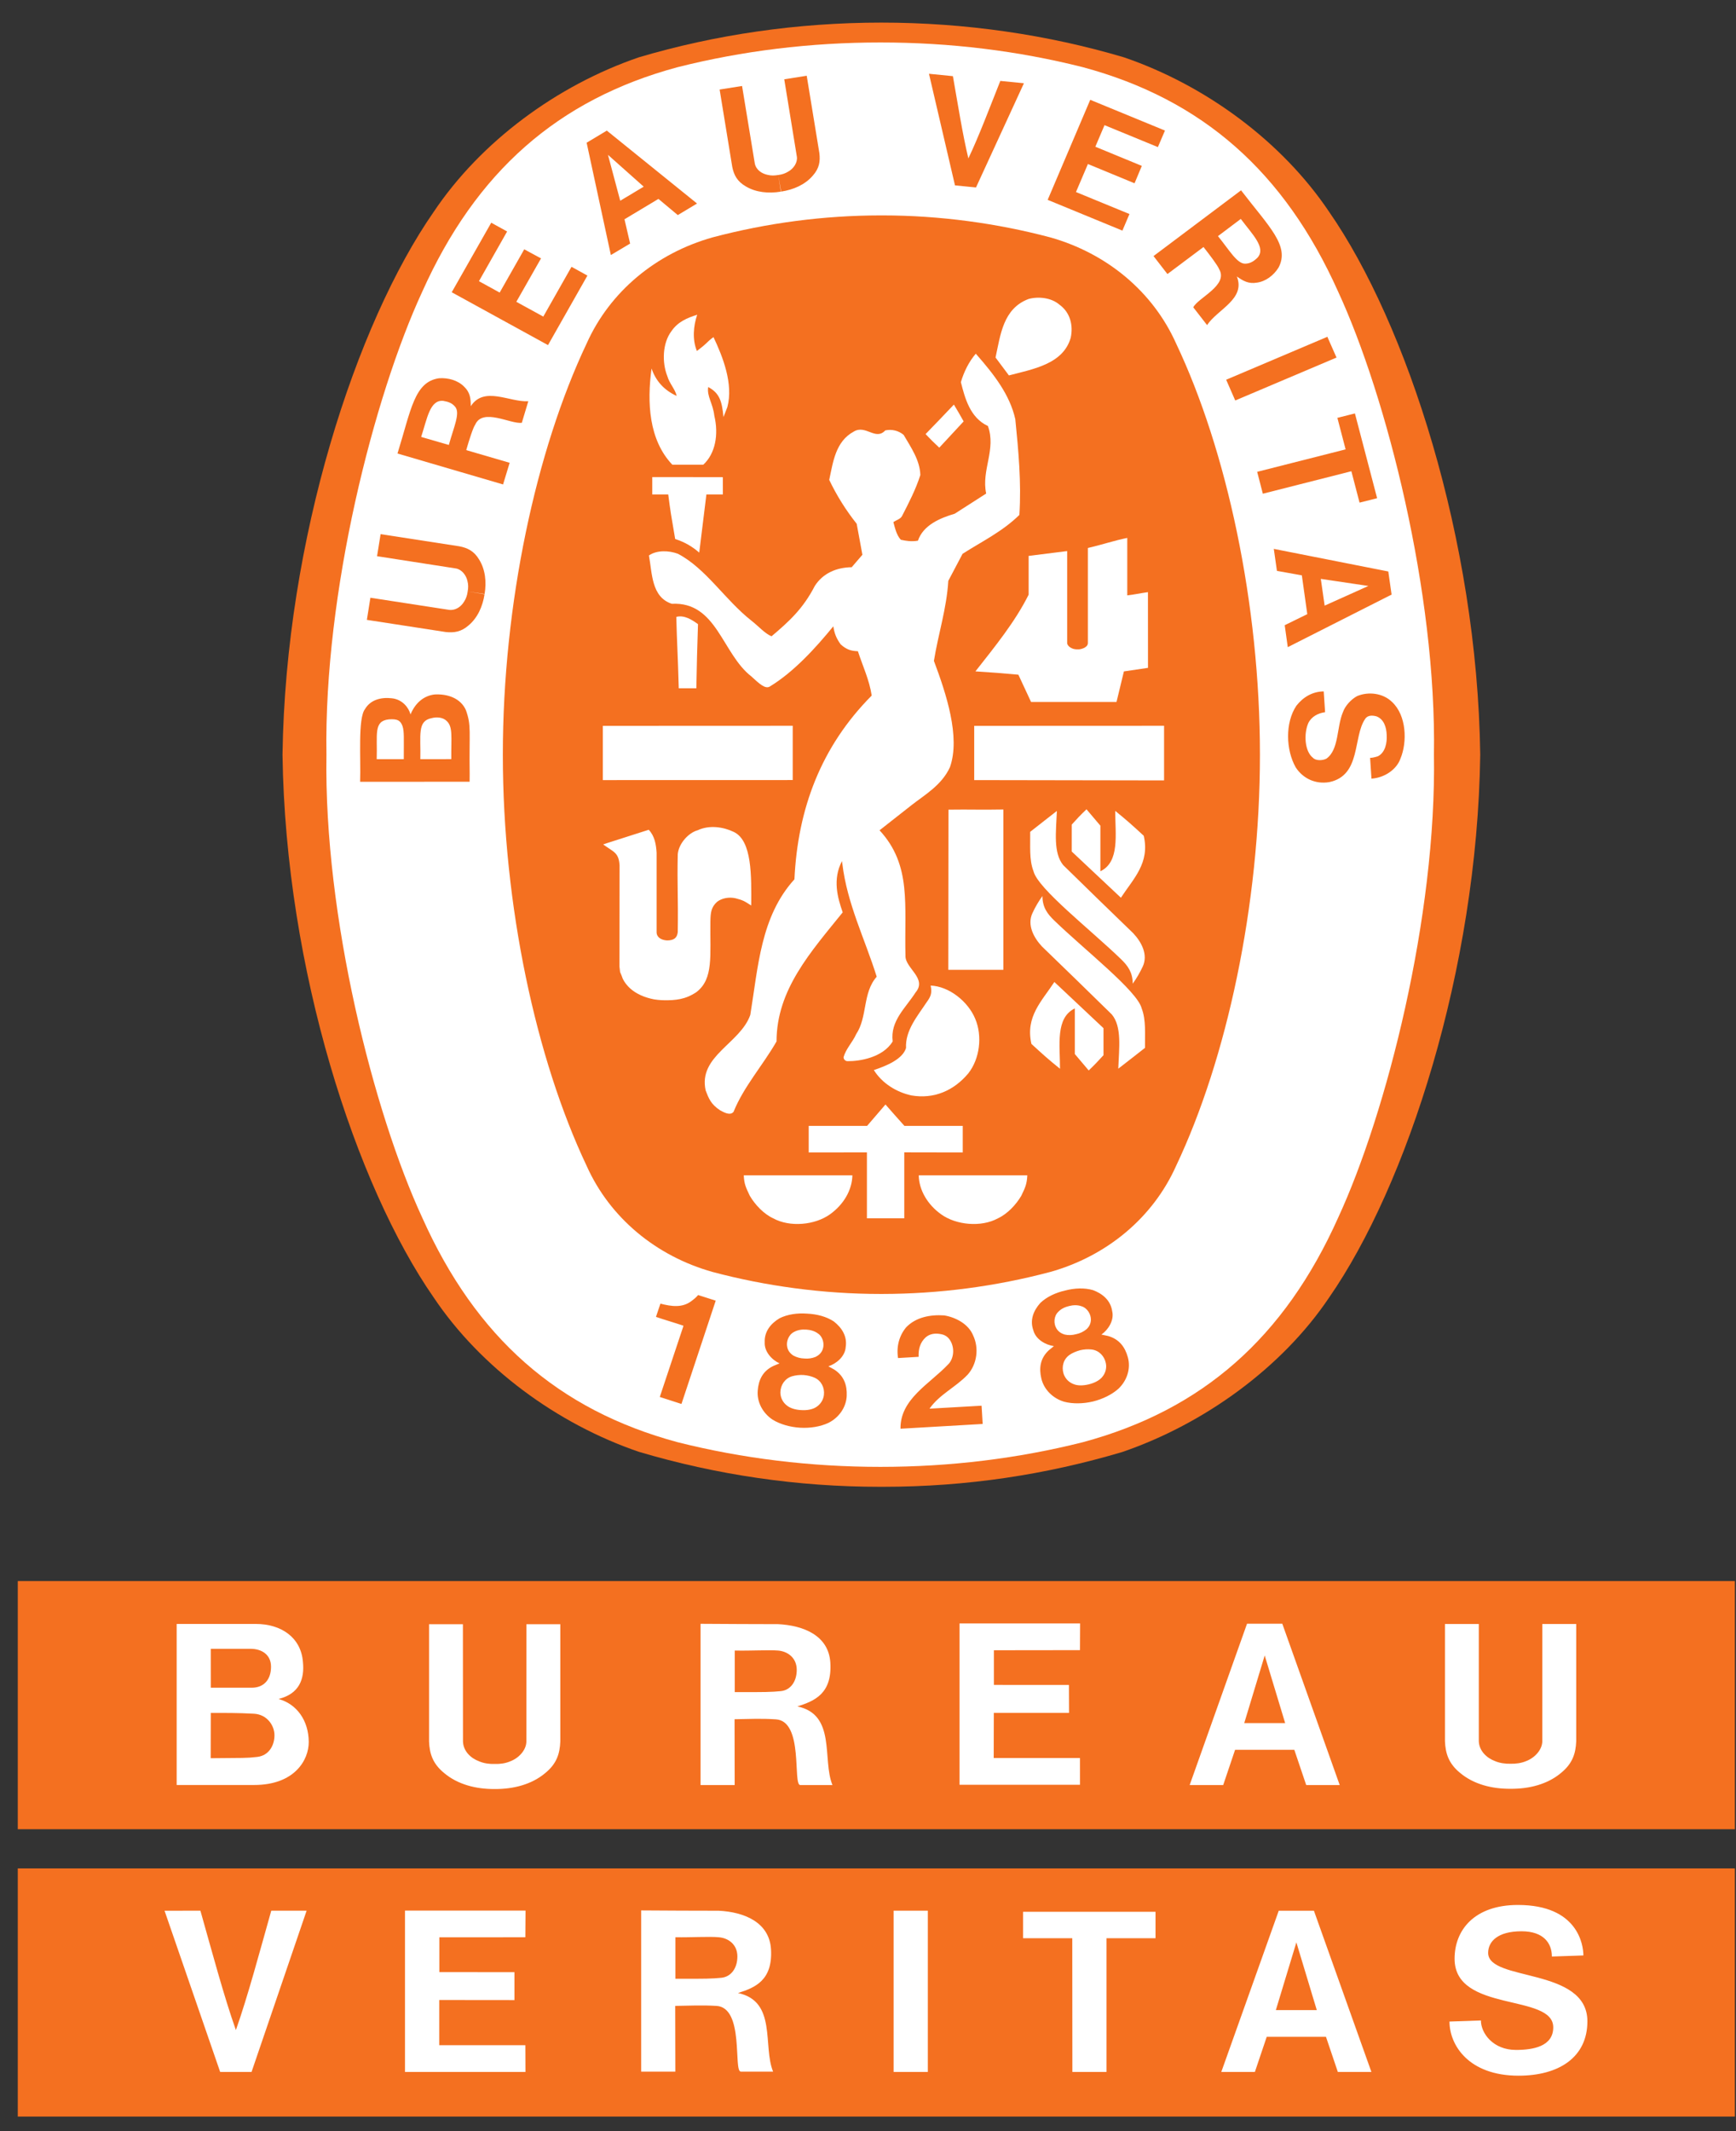
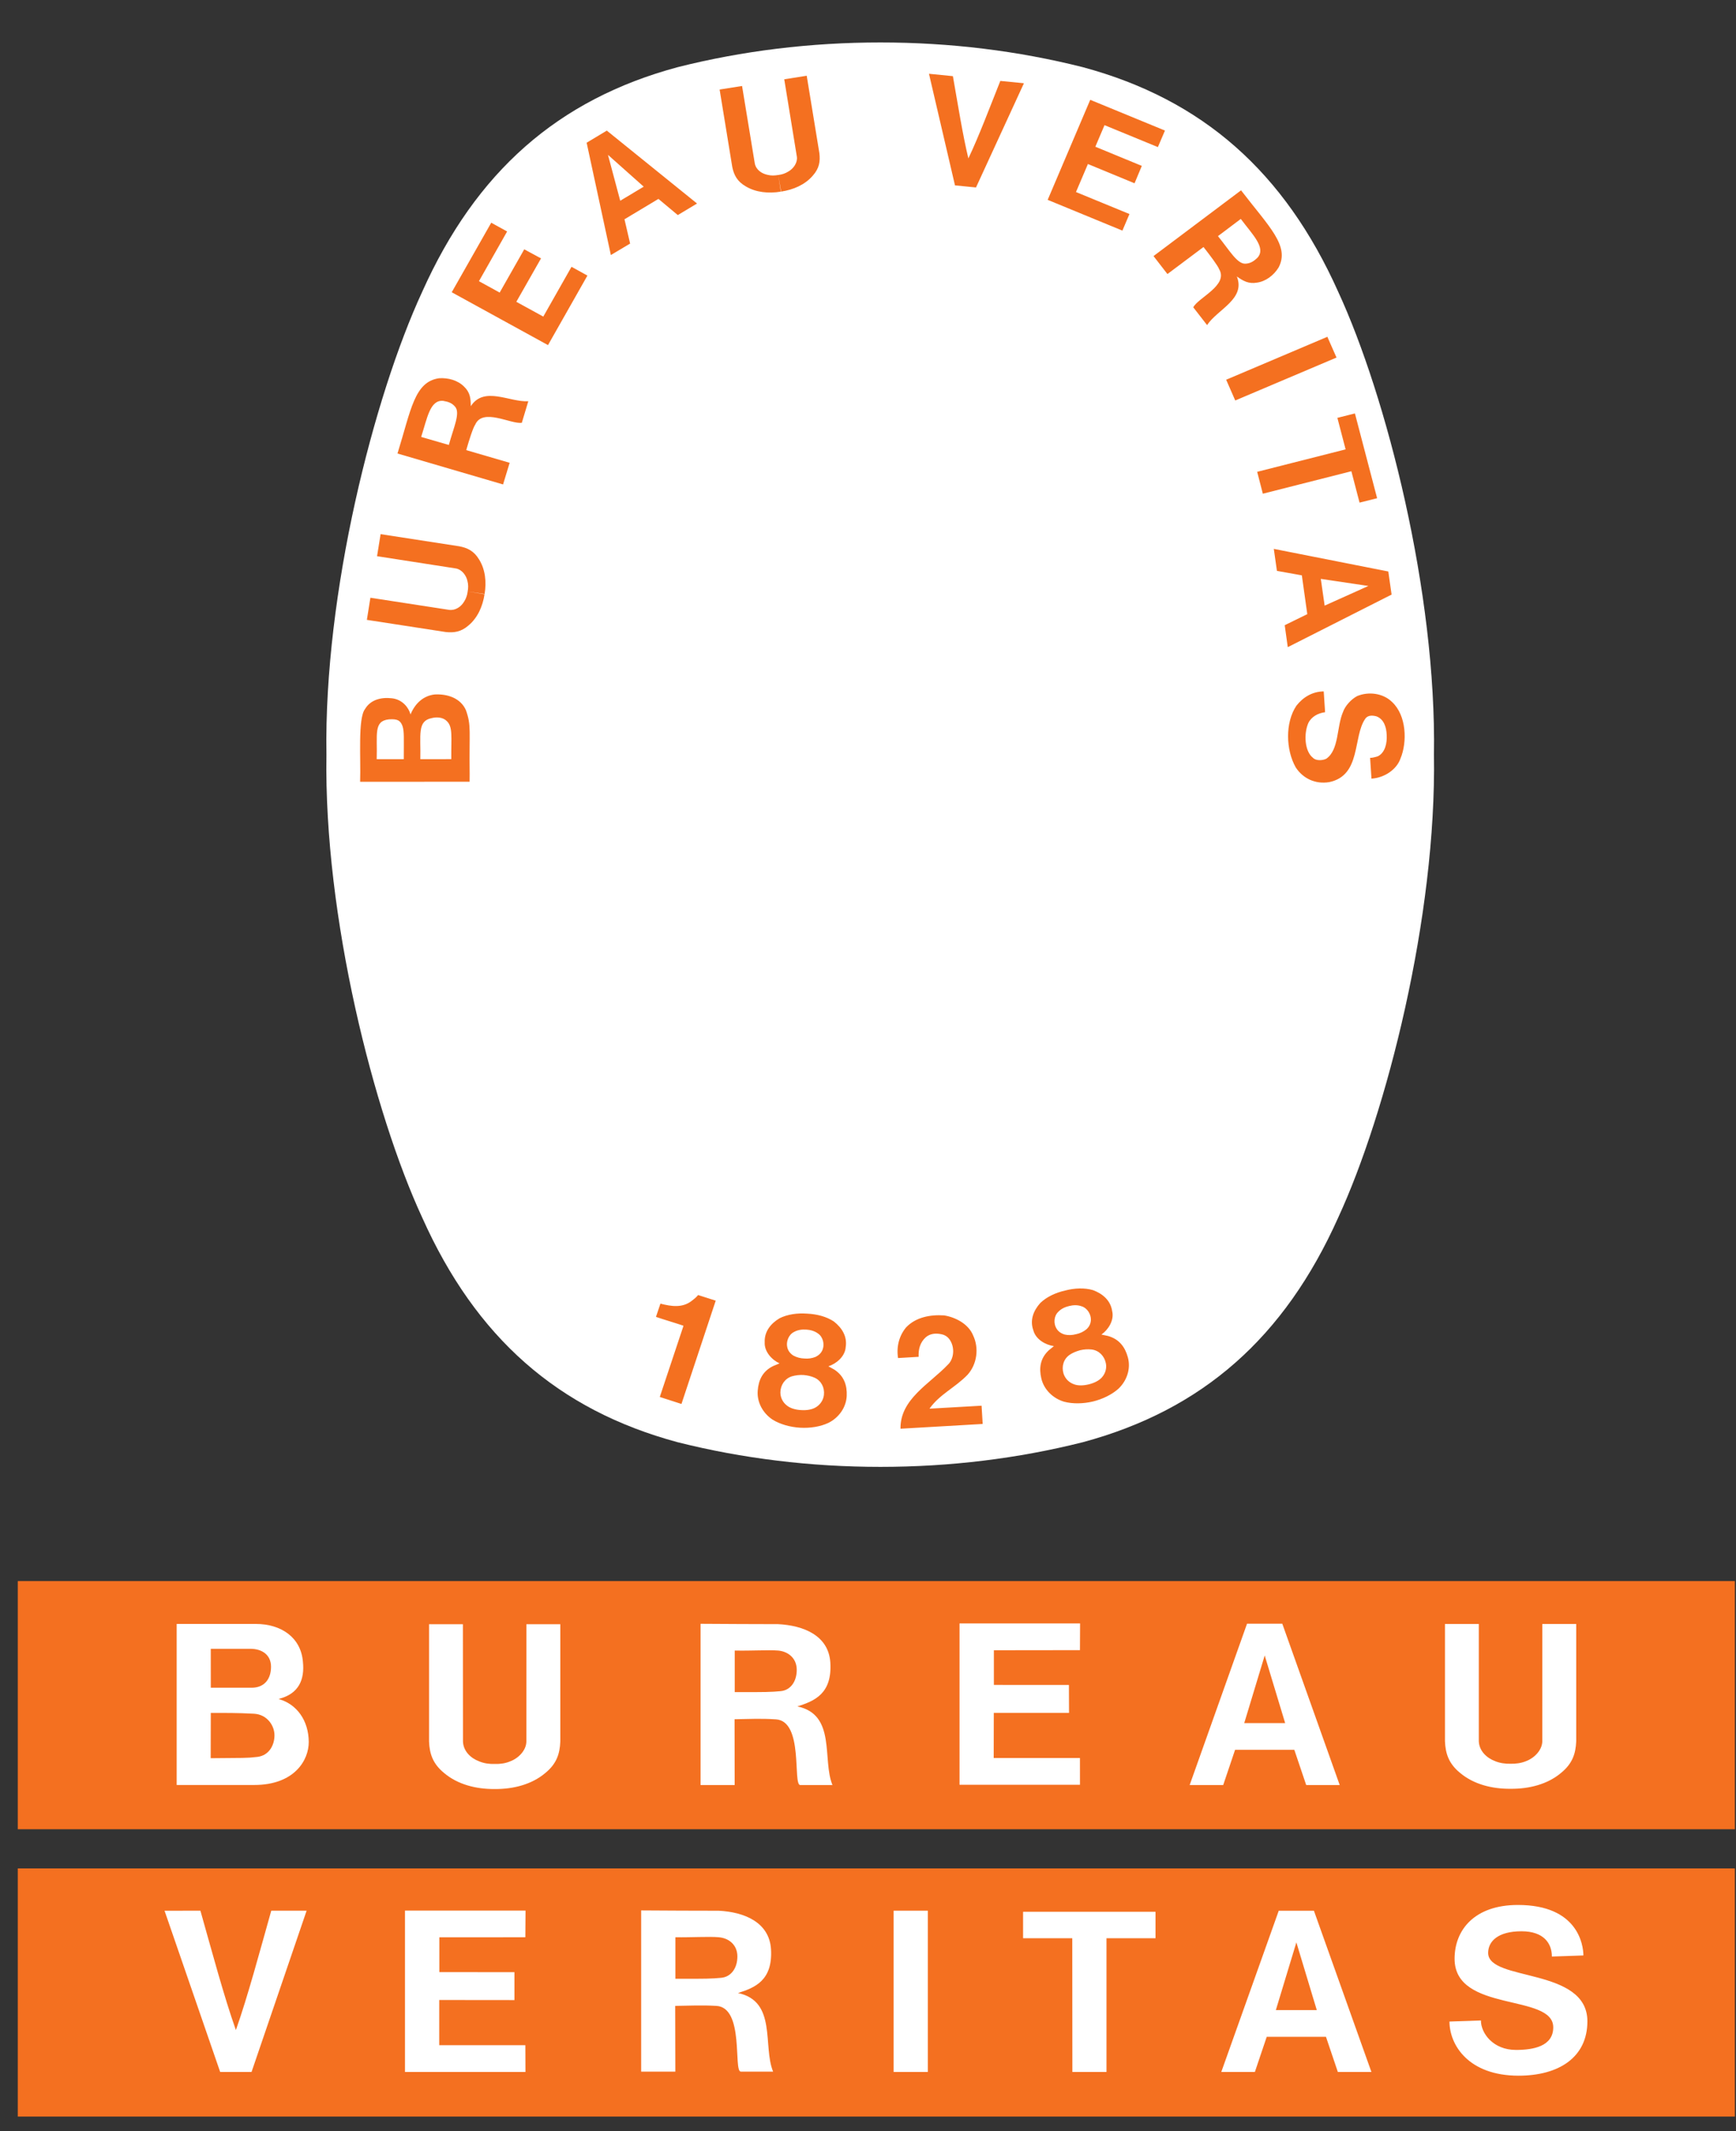
<svg xmlns="http://www.w3.org/2000/svg" width="66" height="81" viewBox="0 0 66 81" fill="none">
  <rect x="0" y="0" width="66" height="81" fill="#333333" stroke="none" />
-   <path fill-rule="evenodd" clip-rule="evenodd" d="M24.287 2.179C24.177 2.215 24.395 2.143 24.287 2.179V2.179ZM24.287 2.179C24.268 2.186 24.307 2.173 24.287 2.179V2.179Z" fill="#F47020" />
-   <path fill-rule="evenodd" clip-rule="evenodd" d="M33.575 56.51C36.762 56.51 39.763 56.05 42.664 55.189C45.782 54.122 48.743 51.98 50.532 49.316C53.48 45.072 56.161 36.866 56.276 28.697V28.672C56.161 20.501 53.48 12.298 50.532 8.052C48.743 5.387 45.851 3.247 42.731 2.179C39.83 1.318 36.693 0.859 33.507 0.859C30.323 0.859 27.186 1.318 24.286 2.179C21.167 3.247 18.276 5.387 16.489 8.052C13.536 12.297 10.858 20.501 10.741 28.672V28.697C10.857 36.866 13.536 45.072 16.489 49.316C18.276 51.98 21.167 54.113 24.286 55.18C27.255 56.062 30.34 56.511 33.441 56.51H33.575Z" fill="#F47020" />
  <path fill-rule="evenodd" clip-rule="evenodd" d="M54.516 28.684C54.619 34.837 52.712 42.308 50.874 46.283C48.839 50.824 45.729 53.588 41.163 54.817C38.704 55.435 36.124 55.753 33.471 55.753C30.819 55.753 28.224 55.435 25.767 54.817C21.199 53.588 18.088 50.825 16.054 46.283C14.214 42.308 12.31 34.837 12.411 28.684C12.31 22.531 14.214 15.062 16.054 11.085C18.088 6.546 21.199 3.78 25.767 2.552C28.224 1.932 30.819 1.614 33.471 1.614C36.123 1.614 38.704 1.932 41.163 2.552C45.729 3.78 48.839 6.545 50.874 11.085C52.712 15.063 54.619 22.531 54.516 28.684Z" fill="white" />
-   <path fill-rule="evenodd" clip-rule="evenodd" d="M33.544 8.187C35.731 8.187 37.914 8.488 39.927 9.022C42.069 9.625 43.83 11.077 44.714 13.056C46.637 17.112 47.901 22.948 47.901 28.684C47.901 34.42 46.637 40.257 44.714 44.312C43.83 46.291 42.069 47.744 39.927 48.345C37.846 48.897 35.7 49.178 33.544 49.181H33.474C31.288 49.181 29.106 48.881 27.092 48.345C24.949 47.744 23.188 46.291 22.303 44.312C20.381 40.257 19.117 34.42 19.117 28.684C19.117 22.948 20.381 17.111 22.303 13.056C23.188 11.077 24.949 9.625 27.092 9.022C29.173 8.471 31.319 8.19 33.474 8.187H33.544Z" fill="#F47020" />
  <path fill-rule="evenodd" clip-rule="evenodd" d="M36.636 16.017C36.333 15.514 36.583 15.964 36.265 15.378L36.636 16.017ZM30.138 27.585V29.648L22.919 29.65V27.588L30.138 27.585ZM28.506 45.449C28.352 45.123 28.293 45.007 28.277 44.672C29.788 44.672 30.806 44.672 32.406 44.672C32.396 45.235 32.07 45.787 31.553 46.155C30.98 46.565 30.029 46.654 29.395 46.306C29.031 46.137 28.704 45.787 28.506 45.449Z" fill="white" />
  <path fill-rule="evenodd" clip-rule="evenodd" d="M32.959 43.799L30.746 43.802V42.793L32.966 42.792L33.664 41.98C34.007 42.369 34.03 42.398 34.384 42.792H36.602V43.802L34.379 43.798V46.305H32.959L32.959 43.799ZM33.222 40.671C33.675 40.521 34.316 40.265 34.446 39.832C34.412 39.161 34.882 38.621 35.234 38.086C35.41 37.852 35.432 37.712 35.382 37.46C36.087 37.488 36.804 38.067 37.075 38.719C37.356 39.378 37.25 40.242 36.814 40.796C36.269 41.447 35.517 41.787 34.638 41.633C34.085 41.509 33.54 41.181 33.222 40.671ZM27.895 31.619C27.5 31.429 26.968 31.349 26.529 31.555C26.174 31.65 25.8 32.064 25.767 32.473C25.742 33.702 25.788 34.081 25.767 35.43C25.742 35.643 25.629 35.744 25.359 35.744C25.13 35.731 24.961 35.62 24.963 35.425V32.411C24.943 32.091 24.891 31.779 24.664 31.538L23.076 32.046L22.932 32.096C23.335 32.389 23.52 32.398 23.555 32.884L23.551 36.741L23.575 36.945L23.632 37.08L23.677 37.202L23.733 37.302C23.995 37.714 24.437 37.883 24.747 37.958C24.883 37.998 25.125 38.017 25.26 38.018C25.671 38.021 26.06 37.993 26.482 37.704C27.134 37.2 26.991 36.321 27.008 35.041C27.012 34.683 27.037 34.48 27.264 34.275C27.453 34.132 27.718 34.088 27.962 34.141C28.238 34.214 28.282 34.237 28.56 34.416C28.566 33.312 28.601 31.951 27.895 31.619ZM42.621 36.458C41.463 35.337 39.457 33.777 39.293 33.116C39.12 32.67 39.176 32.134 39.166 31.617C39.5 31.358 39.777 31.133 40.181 30.822C40.15 31.613 40.037 32.416 40.424 32.884C41.372 33.81 42.229 34.649 43.083 35.47C43.402 35.809 43.654 36.29 43.445 36.737C43.345 36.95 43.21 37.19 43.064 37.387C43.064 36.954 42.874 36.704 42.621 36.458ZM36.06 30.774C36.942 30.762 37.229 30.785 38.147 30.768V36.862H36.053L36.06 30.774Z" fill="white" />
  <path fill-rule="evenodd" clip-rule="evenodd" d="M40.747 31.34C40.968 31.097 41.047 31.009 41.307 30.76L41.835 31.383V33.116C42.578 32.758 42.399 31.721 42.399 30.82C42.839 31.176 43.061 31.376 43.483 31.766C43.723 32.803 43.09 33.394 42.615 34.121L40.746 32.365L40.747 31.34ZM42.448 26.68L42.729 25.519L43.645 25.384L43.643 22.506C43.288 22.557 43.144 22.596 42.857 22.629V20.445C42.376 20.541 41.866 20.712 41.359 20.828V24.45C41.352 24.625 41.069 24.683 41.01 24.681H40.934C40.752 24.681 40.572 24.558 40.572 24.436V20.945L39.107 21.129V22.603C38.591 23.637 37.826 24.574 37.084 25.518C37.874 25.572 37.93 25.572 38.717 25.644L39.199 26.68H42.448ZM25.799 25.963C25.775 25.009 25.734 24.386 25.712 23.447C26.013 23.367 26.303 23.553 26.537 23.723C26.499 24.92 26.499 24.908 26.474 26.16H25.805L25.799 25.963ZM25.669 20.487C25.508 19.551 25.495 19.48 25.405 18.793H24.798V18.134C25.849 18.131 26.43 18.136 27.481 18.136L27.482 18.793H26.856L26.584 21.004C26.32 20.77 26.008 20.594 25.669 20.487ZM25.561 17.663C24.663 16.717 24.597 15.297 24.77 14.011L24.771 14.007C24.937 14.485 25.245 14.827 25.726 15.049C25.673 14.798 25.446 14.568 25.372 14.299C25.164 13.782 25.183 13.042 25.527 12.587C25.772 12.23 26.122 12.084 26.506 11.963C26.361 12.392 26.316 12.906 26.495 13.34C26.745 13.149 26.759 13.136 26.953 12.951C27.029 12.883 27.063 12.858 27.126 12.814C27.482 13.564 27.888 14.597 27.653 15.473L27.505 15.852C27.449 15.233 27.347 14.937 26.924 14.71C26.87 15.071 27.103 15.327 27.157 15.798C27.329 16.524 27.194 17.241 26.738 17.663L25.561 17.663ZM36.636 16.017L35.71 17.015C35.459 16.783 35.439 16.756 35.189 16.499C35.666 16.009 35.713 15.956 36.265 15.378L36.636 16.017ZM37.849 13.589C38.037 12.723 38.137 11.727 39.105 11.364C39.47 11.263 39.966 11.31 40.276 11.578C40.69 11.874 40.808 12.371 40.707 12.836C40.421 13.84 39.281 14.026 38.357 14.269L37.849 13.589ZM44.256 27.585V29.662L37.038 29.65V27.588L44.256 27.585Z" fill="white" />
-   <path fill-rule="evenodd" clip-rule="evenodd" d="M26.828 41.446C26.537 40.135 28.145 39.663 28.525 38.575C28.825 36.755 28.915 34.838 30.203 33.421C30.329 30.745 31.21 28.381 33.141 26.437C33.05 25.838 32.798 25.313 32.616 24.752C32.361 24.742 32.191 24.697 31.962 24.493C31.796 24.261 31.727 24.09 31.681 23.805C31.01 24.627 30.176 25.545 29.259 26.098C29.09 26.191 28.875 25.995 28.57 25.714C27.445 24.841 27.255 22.861 25.54 22.949C24.762 22.692 24.798 21.791 24.671 21.113C24.961 20.907 25.429 20.917 25.775 21.049C26.847 21.611 27.559 22.798 28.57 23.592C28.842 23.805 29.084 24.084 29.333 24.184C29.995 23.623 30.529 23.141 30.977 22.271C31.291 21.781 31.808 21.567 32.38 21.559L32.787 21.086L32.57 19.908C32.16 19.393 31.809 18.833 31.526 18.24C31.672 17.564 31.763 16.778 32.46 16.403C32.913 16.128 33.285 16.761 33.657 16.359C33.779 16.332 33.905 16.333 34.026 16.363C34.147 16.392 34.26 16.449 34.355 16.529C34.638 17.012 34.973 17.493 34.99 18.054C34.818 18.599 34.554 19.106 34.293 19.615C34.232 19.731 34.074 19.766 33.965 19.846C34.028 20.078 34.085 20.337 34.247 20.515C34.456 20.56 34.65 20.594 34.899 20.55C35.1 19.954 35.753 19.686 36.296 19.526L37.493 18.759C37.302 17.866 37.884 17.082 37.558 16.191C36.876 15.878 36.681 15.116 36.531 14.524C36.642 14.149 36.828 13.757 37.098 13.443L37.138 13.489C37.792 14.236 38.392 15.004 38.6 15.932C38.718 17.117 38.835 18.331 38.755 19.571C38.111 20.205 37.331 20.578 36.595 21.05L36.053 22.077C35.989 23.137 35.671 24.092 35.506 25.119C35.97 26.357 36.52 28.008 36.116 29.158C35.805 29.842 35.15 30.215 34.666 30.594L33.439 31.558C34.67 32.89 34.374 34.401 34.425 36.333C34.412 36.798 35.261 37.188 34.809 37.72C34.429 38.315 33.84 38.799 33.938 39.583C33.562 40.204 32.662 40.338 32.235 40.333C32.214 40.334 32.193 40.332 32.173 40.325C32.153 40.318 32.135 40.307 32.119 40.292C32.104 40.278 32.091 40.261 32.083 40.242C32.075 40.222 32.071 40.202 32.071 40.181C32.161 39.86 32.415 39.611 32.55 39.307C32.988 38.647 32.787 37.737 33.331 37.123C32.883 35.688 32.207 34.358 32.024 32.824L32.01 32.729C31.645 33.431 31.845 34.123 32.038 34.677C30.83 36.175 29.523 37.613 29.523 39.583C29.006 40.485 28.271 41.307 27.889 42.258C27.759 42.417 27.52 42.278 27.373 42.198C27.029 41.97 26.946 41.754 26.828 41.446ZM40.078 34.984C41.236 36.105 43.242 37.666 43.405 38.328C43.577 38.774 43.524 39.309 43.531 39.827C43.196 40.085 42.92 40.31 42.515 40.619C42.545 39.832 42.658 39.029 42.271 38.559C41.389 37.694 40.504 36.832 39.614 35.974C39.297 35.636 39.044 35.153 39.251 34.708C39.356 34.479 39.484 34.261 39.632 34.056C39.632 34.492 39.826 34.739 40.078 34.984Z" fill="white" />
-   <path fill-rule="evenodd" clip-rule="evenodd" d="M41.953 40.106C41.731 40.346 41.651 40.437 41.391 40.686L40.863 40.062V38.328C40.12 38.685 40.3 39.721 40.3 40.622C39.86 40.269 39.638 40.068 39.213 39.677C38.976 38.64 39.61 38.051 40.085 37.323L41.953 39.079L41.953 40.106ZM38.828 45.449C38.984 45.123 39.039 45.007 39.057 44.672C37.543 44.672 36.531 44.672 34.929 44.672C34.939 45.235 35.265 45.787 35.782 46.155C36.352 46.565 37.307 46.654 37.94 46.306C38.303 46.137 38.629 45.787 38.828 45.449Z" fill="white" />
  <path fill-rule="evenodd" clip-rule="evenodd" d="M34.236 54.303C34.217 53.178 35.338 52.606 36.043 51.862C36.233 51.68 36.303 51.325 36.168 51.028C36.083 50.842 35.961 50.752 35.807 50.715C35.56 50.658 35.35 50.694 35.194 50.829C34.975 51.029 34.913 51.289 34.925 51.57L34.142 51.617C34.075 51.19 34.181 50.776 34.446 50.454C34.811 50.068 35.36 49.96 35.895 49.996C36.326 50.065 36.821 50.32 36.997 50.758C37.225 51.235 37.148 51.846 36.789 52.248C36.327 52.732 35.721 52.995 35.338 53.541L37.318 53.428C37.334 53.669 37.347 53.902 37.36 54.122L34.236 54.303ZM27.211 49.436L27.198 49.473L25.908 53.362L25.084 53.096L25.971 50.434L25.983 50.388C25.656 50.275 25.26 50.164 24.939 50.052L25.108 49.549C25.524 49.655 25.952 49.725 26.316 49.429C26.448 49.328 26.471 49.301 26.541 49.222L27.211 49.436ZM42.88 51.591C42.776 51.208 42.559 50.901 42.126 50.778L41.874 50.724C42.131 50.544 42.368 50.184 42.283 49.833C42.224 49.431 41.928 49.176 41.559 49.037C41.236 48.941 40.856 48.956 40.497 49.05C40.134 49.132 39.792 49.291 39.55 49.524C39.288 49.817 39.148 50.177 39.285 50.559C39.374 50.91 39.757 51.121 40.068 51.163L39.871 51.324C39.543 51.632 39.499 52.002 39.589 52.389C39.687 52.819 40.038 53.156 40.464 53.279C40.788 53.362 41.176 53.356 41.554 53.268C41.929 53.175 42.278 53.002 42.525 52.78C42.846 52.473 42.997 52.019 42.88 51.591ZM40.158 50.482C40.058 50.312 40.056 50.028 40.236 49.858C40.334 49.752 40.486 49.676 40.645 49.64C40.802 49.599 40.972 49.596 41.112 49.647C41.347 49.715 41.481 49.968 41.474 50.163C41.473 50.231 41.457 50.298 41.428 50.361C41.398 50.423 41.356 50.478 41.304 50.524C41.191 50.617 41.056 50.681 40.911 50.71C40.764 50.75 40.612 50.755 40.481 50.724C40.349 50.686 40.231 50.613 40.158 50.482ZM41.889 52.356C41.782 52.476 41.594 52.569 41.392 52.617C41.188 52.667 40.979 52.672 40.828 52.612C40.734 52.579 40.649 52.525 40.58 52.454C40.512 52.382 40.461 52.296 40.432 52.202C40.355 51.938 40.432 51.655 40.666 51.494C40.764 51.425 40.909 51.362 41.064 51.32C41.207 51.286 41.355 51.276 41.502 51.292C41.784 51.327 41.987 51.541 42.042 51.81C42.081 51.992 42.034 52.195 41.889 52.356ZM32.191 53.053C32.208 52.659 32.095 52.3 31.718 52.055L31.494 51.931C31.792 51.834 32.129 51.56 32.152 51.2C32.216 50.798 32.012 50.469 31.703 50.228C31.423 50.041 31.058 49.946 30.684 49.929C30.315 49.901 29.938 49.954 29.637 50.105C29.299 50.307 29.057 50.611 29.073 51.016C29.053 51.378 29.351 51.689 29.637 51.82L29.4 51.918C28.991 52.115 28.838 52.456 28.808 52.852C28.77 53.292 29.004 53.715 29.374 53.959C29.655 54.132 30.031 54.241 30.417 54.265C30.804 54.288 31.19 54.223 31.491 54.083C31.889 53.887 32.172 53.495 32.191 53.053ZM29.929 51.196C29.885 51.007 29.971 50.732 30.19 50.624C30.317 50.552 30.485 50.523 30.649 50.535C30.811 50.544 30.974 50.592 31.09 50.678C31.295 50.81 31.346 51.092 31.281 51.276C31.233 51.421 31.131 51.511 31.009 51.572C30.873 51.627 30.726 51.648 30.58 51.634C30.433 51.631 30.29 51.592 30.161 51.522C30.048 51.449 29.957 51.343 29.929 51.196ZM31.011 53.492C30.875 53.574 30.667 53.61 30.459 53.595C30.252 53.586 30.048 53.526 29.925 53.428C29.845 53.368 29.779 53.291 29.735 53.202C29.691 53.114 29.668 53.016 29.669 52.917C29.676 52.643 29.836 52.397 30.107 52.311C30.248 52.271 30.394 52.254 30.541 52.261C30.702 52.273 30.859 52.313 30.967 52.363C31.225 52.478 31.355 52.742 31.324 53.018C31.313 53.115 31.279 53.209 31.224 53.291C31.17 53.373 31.097 53.442 31.011 53.492ZM50.812 13.59L46.962 15.222L46.617 14.433L50.464 12.801L50.812 13.59ZM36.307 7.046L35.318 2.804L36.228 2.895C36.413 3.944 36.601 5.135 36.816 6.02C37.21 5.196 37.636 4.066 38.031 3.075L38.928 3.164L37.106 7.125L36.307 7.046ZM19.931 9.476L18.997 11.12L18.209 10.687L19.28 8.798L18.676 8.465L17.174 11.108L20.834 13.117L22.333 10.474L21.728 10.141L20.655 12.033L19.63 11.471L20.569 9.821L19.931 9.476ZM17.712 26.988C17.515 26.545 17.03 26.369 16.529 26.395C16.105 26.441 15.785 26.725 15.607 27.154C15.542 26.902 15.304 26.586 14.903 26.541C14.481 26.49 14.08 26.602 13.877 26.951C13.602 27.301 13.722 28.832 13.691 29.715L17.854 29.712L17.856 29.412C17.833 27.786 17.928 27.59 17.712 26.988ZM15.351 28.856H14.322C14.352 27.911 14.192 27.407 14.783 27.342C15.13 27.317 15.226 27.393 15.304 27.6C15.371 27.813 15.351 28.035 15.351 28.856ZM17.157 28.854L15.991 28.856H15.981C16.001 27.937 15.856 27.401 16.411 27.295C16.604 27.244 16.846 27.261 16.986 27.407C17.223 27.63 17.15 28.005 17.157 28.854ZM50.845 15.882L51.512 15.714L52.356 18.936L51.688 19.104L51.377 17.911L48.011 18.765L47.796 17.933L51.158 17.08L50.845 15.882ZM29.686 7.284C29.221 7.36 28.741 7.316 28.353 7.084C28.022 6.892 27.902 6.648 27.84 6.347L27.359 3.403L28.212 3.268L28.696 6.212C28.743 6.455 28.961 6.602 29.188 6.647C29.312 6.679 29.451 6.676 29.588 6.651L29.686 7.284ZM29.697 7.282C30.163 7.212 30.603 7.022 30.897 6.681C31.152 6.398 31.188 6.13 31.152 5.824L30.67 2.879L29.816 3.014L30.296 5.958C30.328 6.181 30.168 6.411 29.966 6.523C29.852 6.593 29.723 6.637 29.588 6.651L29.697 7.282ZM52.781 21.721L48.428 20.862L48.547 21.698L49.494 21.868L49.701 23.343L48.843 23.763L48.959 24.597L52.906 22.599L52.781 21.721ZM50.361 23.019L50.215 22.002L52.022 22.271H52.03L52.026 22.272H52.033H52.022L50.361 23.019ZM52.149 28.802L52.227 28.788L52.327 28.763L52.393 28.741C52.669 28.593 52.737 28.231 52.72 27.936C52.71 27.639 52.614 27.335 52.333 27.228C52.187 27.187 51.998 27.174 51.901 27.325C51.429 28.012 51.756 29.472 50.536 29.727C50.007 29.815 49.538 29.588 49.263 29.17C48.885 28.506 48.854 27.468 49.286 26.824C49.548 26.49 49.902 26.284 50.326 26.279L50.378 27.07C50.115 27.104 49.857 27.235 49.738 27.487C49.561 27.9 49.603 28.558 49.914 28.8C50.026 28.923 50.286 28.91 50.428 28.835C50.912 28.492 50.813 27.64 51.056 27.069C51.139 26.828 51.366 26.58 51.596 26.457C52.025 26.277 52.576 26.342 52.921 26.678C53.479 27.194 53.503 28.208 53.246 28.825C53.1 29.252 52.629 29.565 52.141 29.594L52.089 28.804L52.149 28.802ZM18.422 22.586C18.351 23.045 18.16 23.479 17.816 23.769C17.53 24.02 17.255 24.056 16.945 24.022L13.948 23.56L14.082 22.719L17.076 23.18C17.327 23.209 17.537 23.053 17.651 22.856C17.721 22.746 17.764 22.617 17.78 22.482L18.422 22.586ZM18.424 22.576C18.5 22.119 18.452 21.646 18.215 21.266C18.021 20.941 17.771 20.824 17.465 20.764L14.47 20.302L14.335 21.14L17.332 21.606C17.554 21.643 17.728 21.866 17.772 22.087C17.807 22.212 17.806 22.348 17.78 22.482L18.424 22.576ZM23.07 4.964L22.303 5.425L23.224 9.694L23.956 9.258L23.742 8.334L25.033 7.56L25.769 8.175L26.5 7.735L23.07 4.964ZM23.58 7.63L23.116 5.892L23.113 5.885L23.116 5.888L23.115 5.883L23.119 5.89L24.473 7.095L23.58 7.63ZM43.41 6.305L41.643 5.577L41.992 4.757L44.021 5.591L44.29 4.962L41.449 3.794L39.831 7.596L42.672 8.765L42.94 8.135L40.907 7.299L41.361 6.234L43.134 6.966L43.41 6.305ZM17.898 15.439C17.897 15.155 17.879 14.918 17.642 14.693C17.409 14.458 17.043 14.351 16.686 14.377C15.752 14.518 15.629 15.571 15.112 17.237L19.126 18.413L19.376 17.59L17.79 17.127L17.726 17.106C17.834 16.727 17.988 16.246 18.066 16.142C18.353 15.489 19.418 16.131 19.839 16.069L20.085 15.251C19.366 15.291 18.407 14.661 17.898 15.439ZM17.064 16.912L16.012 16.607C16.242 15.902 16.343 15.191 16.848 15.236C17.05 15.269 17.19 15.322 17.307 15.464C17.504 15.705 17.251 16.232 17.064 16.912ZM47.183 7.234L43.855 9.733L44.384 10.416L45.755 9.389C46 9.698 46.305 10.105 46.347 10.226C46.716 10.84 45.558 11.309 45.366 11.68L45.891 12.356C46.28 11.762 47.365 11.369 47.023 10.509C47.258 10.673 47.462 10.799 47.789 10.742C48.117 10.697 48.421 10.471 48.61 10.168C49.043 9.343 48.251 8.625 47.183 7.234ZM47.81 9.792C47.665 9.933 47.538 10.013 47.35 10.022C47.036 10.037 46.753 9.526 46.305 8.975L47.173 8.321C47.619 8.917 48.142 9.417 47.81 9.792ZM0.676 69.525H65.957V60.093H0.676V69.525Z" fill="#F47020" />
-   <path fill-rule="evenodd" clip-rule="evenodd" d="M0.676 80.447H65.957V71.015H0.676V80.447Z" fill="#F47020" />
+   <path fill-rule="evenodd" clip-rule="evenodd" d="M0.676 80.447H65.957V71.015H0.676Z" fill="#F47020" />
  <path fill-rule="evenodd" clip-rule="evenodd" d="M18.808 67.044C19.013 67.052 19.218 67.022 19.395 66.946C19.717 66.827 20.007 66.525 20.012 66.193L20.014 61.734H21.302V66.193C21.283 66.651 21.167 67.036 20.725 67.394C20.213 67.825 19.516 68.002 18.816 67.998H18.799C18.098 68.002 17.403 67.825 16.891 67.394C16.449 67.036 16.331 66.65 16.312 66.193V61.734H17.599L17.602 66.193C17.615 66.559 17.897 66.827 18.219 66.946C18.398 67.022 18.603 67.052 18.808 67.044ZM40.639 64.042L37.786 64.04V62.723L41.058 62.719L41.063 61.703H36.48V67.836H41.059L41.058 66.818H37.779L37.783 65.105H40.643L40.639 64.042ZM57.431 67.037C57.634 67.042 57.84 67.012 58.017 66.938C58.339 66.818 58.63 66.516 58.636 66.184L58.637 61.725H59.925V66.184C59.906 66.642 59.788 67.028 59.347 67.386C58.834 67.818 58.14 67.993 57.438 67.989H57.422C56.72 67.993 56.026 67.818 55.512 67.386C55.073 67.028 54.955 66.641 54.935 66.184V61.725H56.222V66.184C56.237 66.55 56.521 66.818 56.842 66.938C57.02 67.012 57.225 67.042 57.431 67.037ZM6.717 61.723C7.966 61.725 8.694 61.723 9.725 61.723C10.687 61.723 11.445 62.234 11.517 63.169C11.583 63.821 11.376 64.382 10.587 64.575C11.285 64.765 11.733 65.395 11.738 66.207C11.741 66.901 11.193 67.844 9.662 67.844H6.717V61.723Z" fill="white" />
  <path fill-rule="evenodd" clip-rule="evenodd" d="M8.014 65.105C8.475 65.105 9.047 65.101 9.662 65.136C10.145 65.165 10.435 65.573 10.435 65.956C10.435 66.338 10.224 66.725 9.781 66.777C9.338 66.828 9.294 66.812 8.01 66.826L8.014 65.115V65.105ZM8.013 62.668H9.525C9.937 62.668 10.304 62.88 10.304 63.35C10.304 63.843 10.028 64.147 9.571 64.147H8.014L8.013 62.668Z" fill="#F47020" />
  <path fill-rule="evenodd" clip-rule="evenodd" d="M48.751 61.715H47.41L45.229 67.847H46.504L46.956 66.507H49.208L49.66 67.847H50.934L48.751 61.715ZM47.304 65.492L48.08 62.928V62.916L48.083 62.923L48.084 62.916V62.928L48.86 65.492H47.304ZM30.316 64.858C30.957 64.654 31.642 64.381 31.568 63.191C31.503 62.16 30.544 61.779 29.583 61.731C28.512 61.731 27.828 61.724 26.634 61.718L26.634 67.846H27.931L27.927 65.345C28.523 65.336 28.899 65.311 29.497 65.349C30.565 65.415 30.13 67.844 30.424 67.847H31.649C31.251 66.879 31.801 65.171 30.316 64.858ZM29.683 64.277C29.312 64.312 29.128 64.317 27.934 64.314V62.734C28.545 62.748 29.215 62.705 29.581 62.734C29.95 62.766 30.288 63.011 30.291 63.463C30.293 63.912 30.053 64.242 29.683 64.277ZM8.371 78.752L6.256 72.623L7.619 72.621C8.052 74.148 8.514 75.883 8.968 77.159C9.42 75.883 9.882 74.148 10.313 72.622L11.657 72.621L9.563 78.752H8.371V78.752ZM19.558 74.959L16.703 74.956V73.633L19.973 73.632L19.98 72.618H15.397V78.751H19.977L19.973 77.734H16.699V76.016L19.558 76.019V74.959ZM33.973 72.621H35.275V78.752H33.973V72.621ZM38.896 73.669V72.663H43.931V73.668H42.067V78.752H40.77L40.766 73.668L38.896 73.669ZM49.953 72.623H48.616L46.431 78.752H47.708L48.159 77.415H50.411L50.863 78.752H52.139L49.953 72.623ZM48.506 76.399L49.284 73.833V73.822L49.287 73.829L49.288 73.822V73.833L50.062 76.399H48.506ZM28.057 75.751C28.7 75.549 29.383 75.275 29.312 74.084C29.246 73.055 28.287 72.672 27.326 72.623C26.254 72.623 25.57 72.618 24.376 72.611V78.738H25.675L25.67 76.24C26.265 76.232 26.639 76.208 27.239 76.24C28.307 76.306 27.872 78.738 28.165 78.738H29.392C28.993 77.77 29.544 76.063 28.057 75.751ZM27.425 75.172C27.054 75.207 26.87 75.212 25.677 75.208V73.631C26.288 73.641 26.956 73.597 27.324 73.631C27.694 73.66 28.032 73.906 28.034 74.357C28.036 74.806 27.794 75.135 27.425 75.172ZM55.107 76.835C55.107 77.728 55.834 78.893 57.732 78.893C59.262 78.893 60.35 78.198 60.35 76.826C60.35 74.762 56.577 75.326 56.577 74.226C56.577 73.798 56.934 73.404 57.847 73.404C58.691 73.404 59 73.864 59 74.364L60.198 74.323C60.198 73.932 59.995 72.404 57.709 72.404C56.065 72.404 55.301 73.347 55.301 74.448C55.301 76.514 59.052 75.752 59.052 77.055C59.052 77.774 58.302 77.914 57.634 77.914C56.767 77.914 56.302 77.281 56.302 76.794L55.107 76.835Z" fill="white" />
</svg>